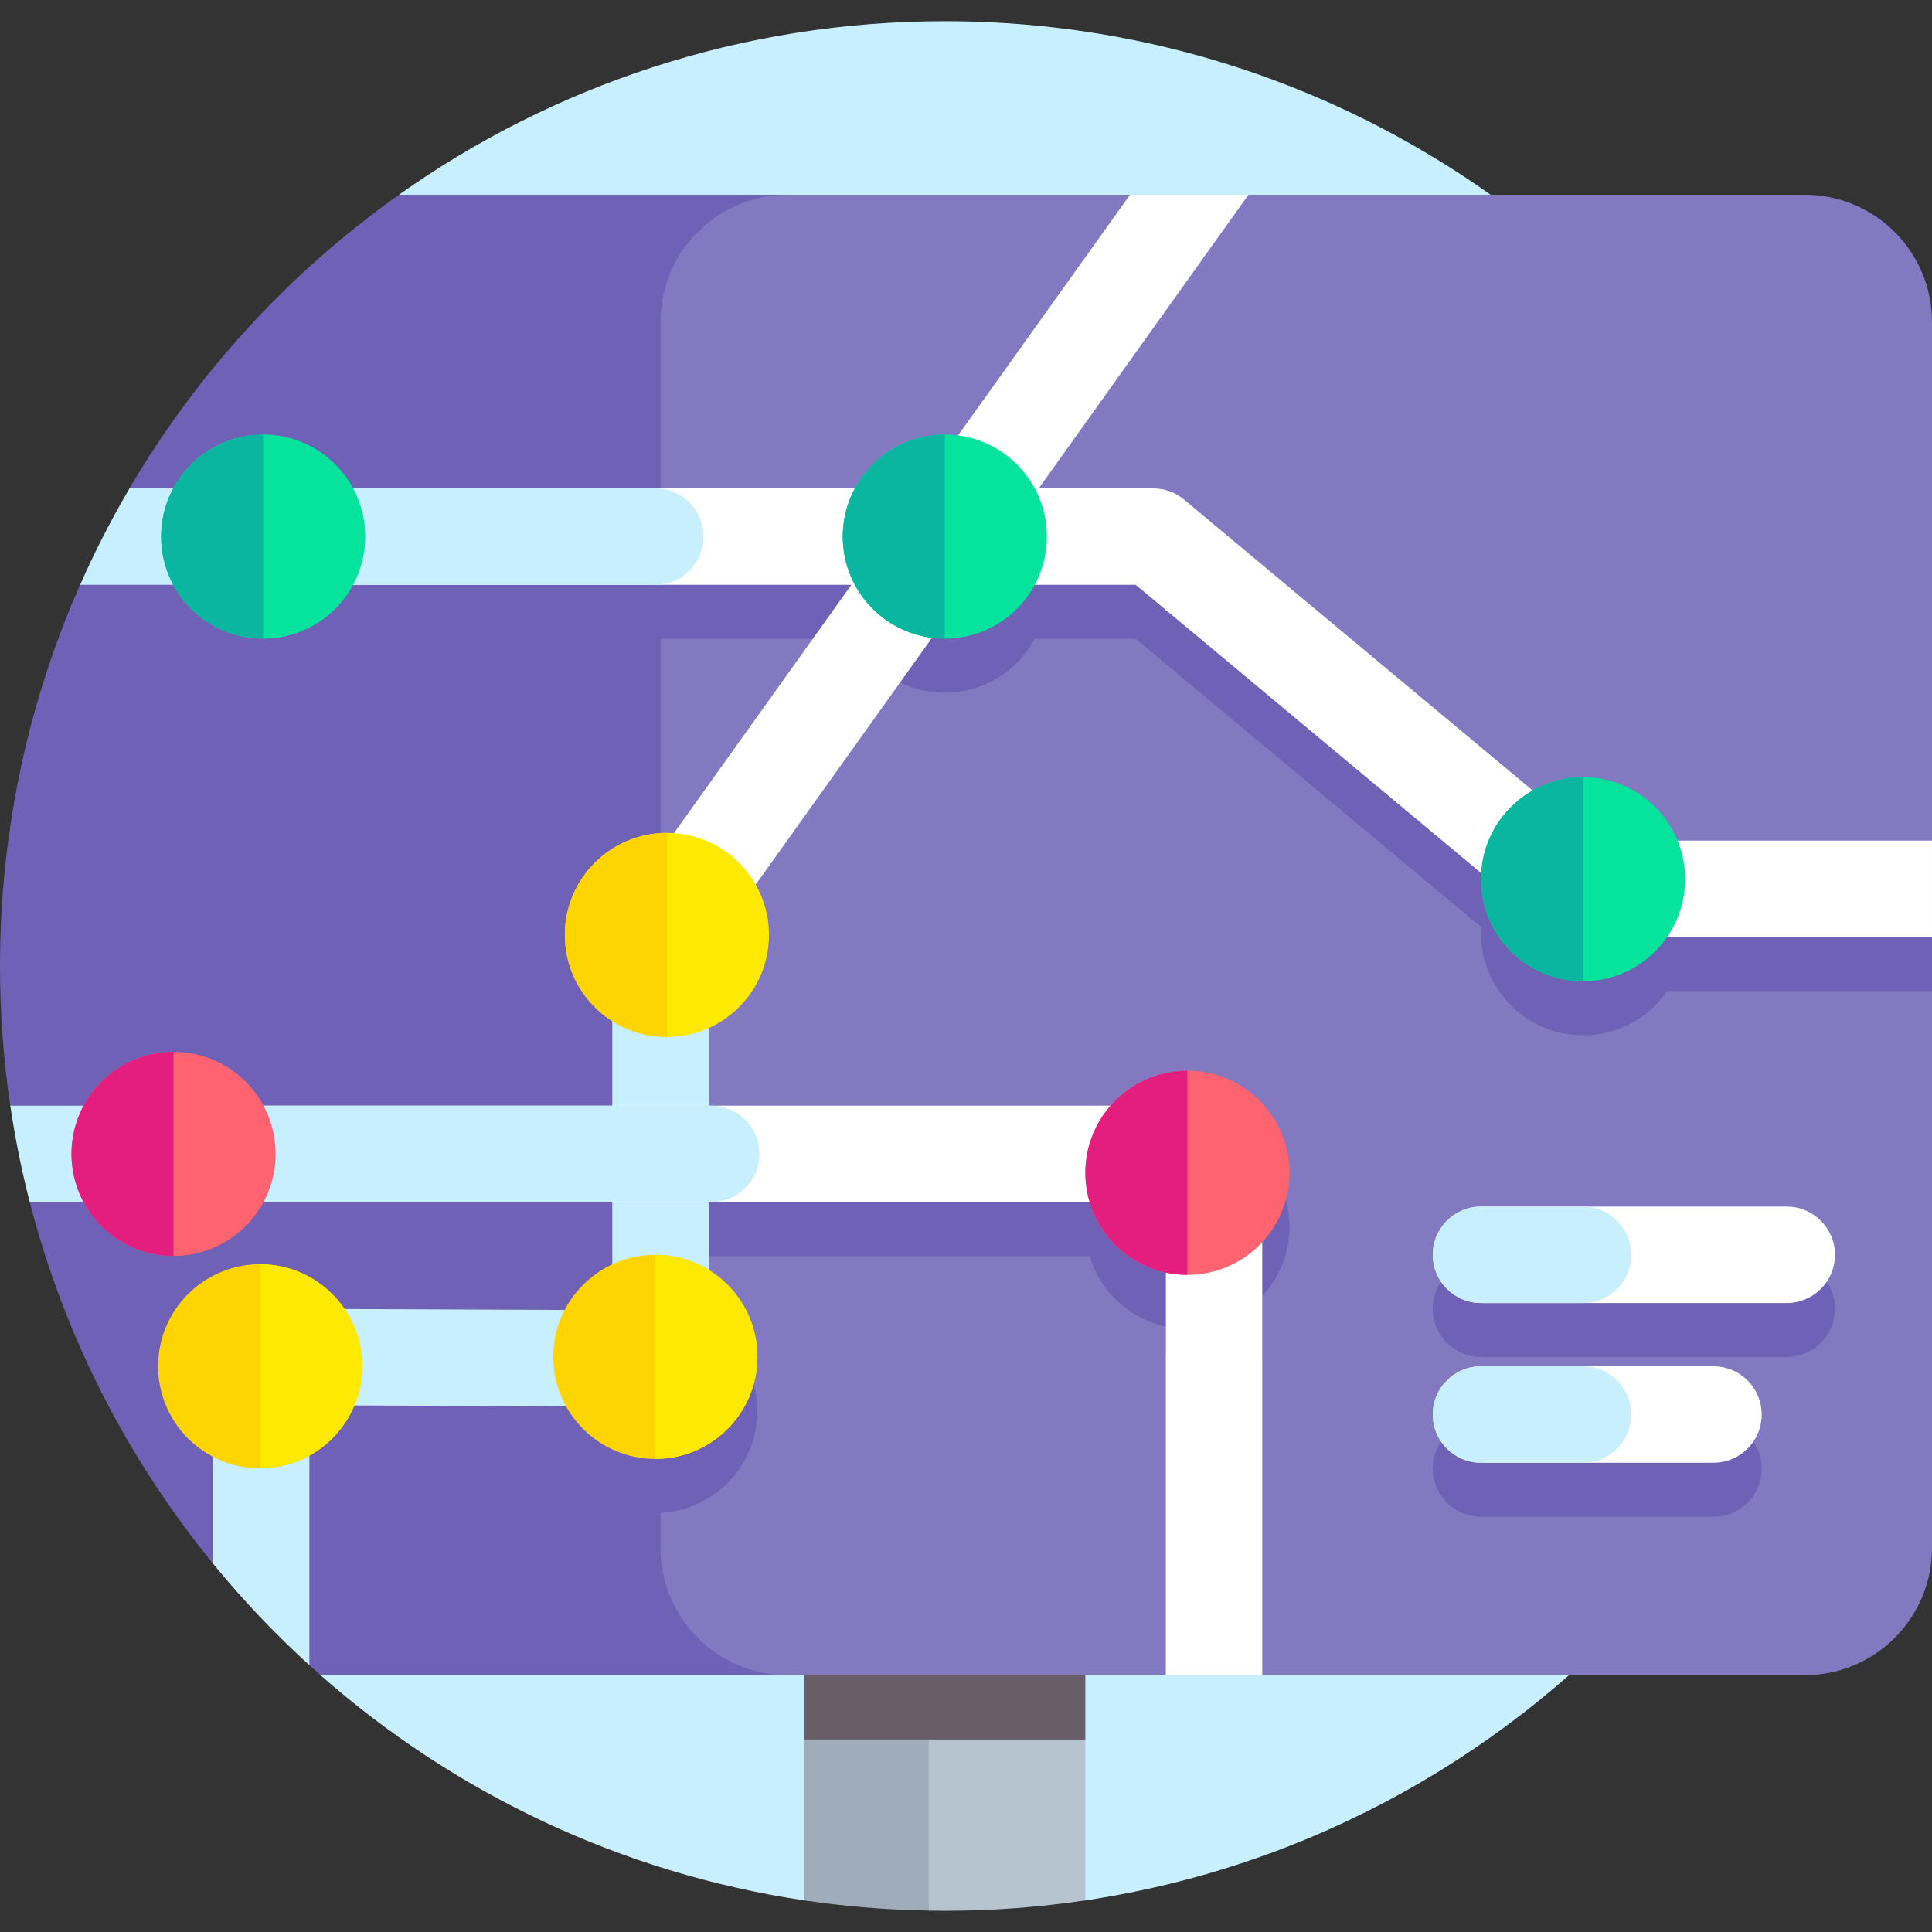
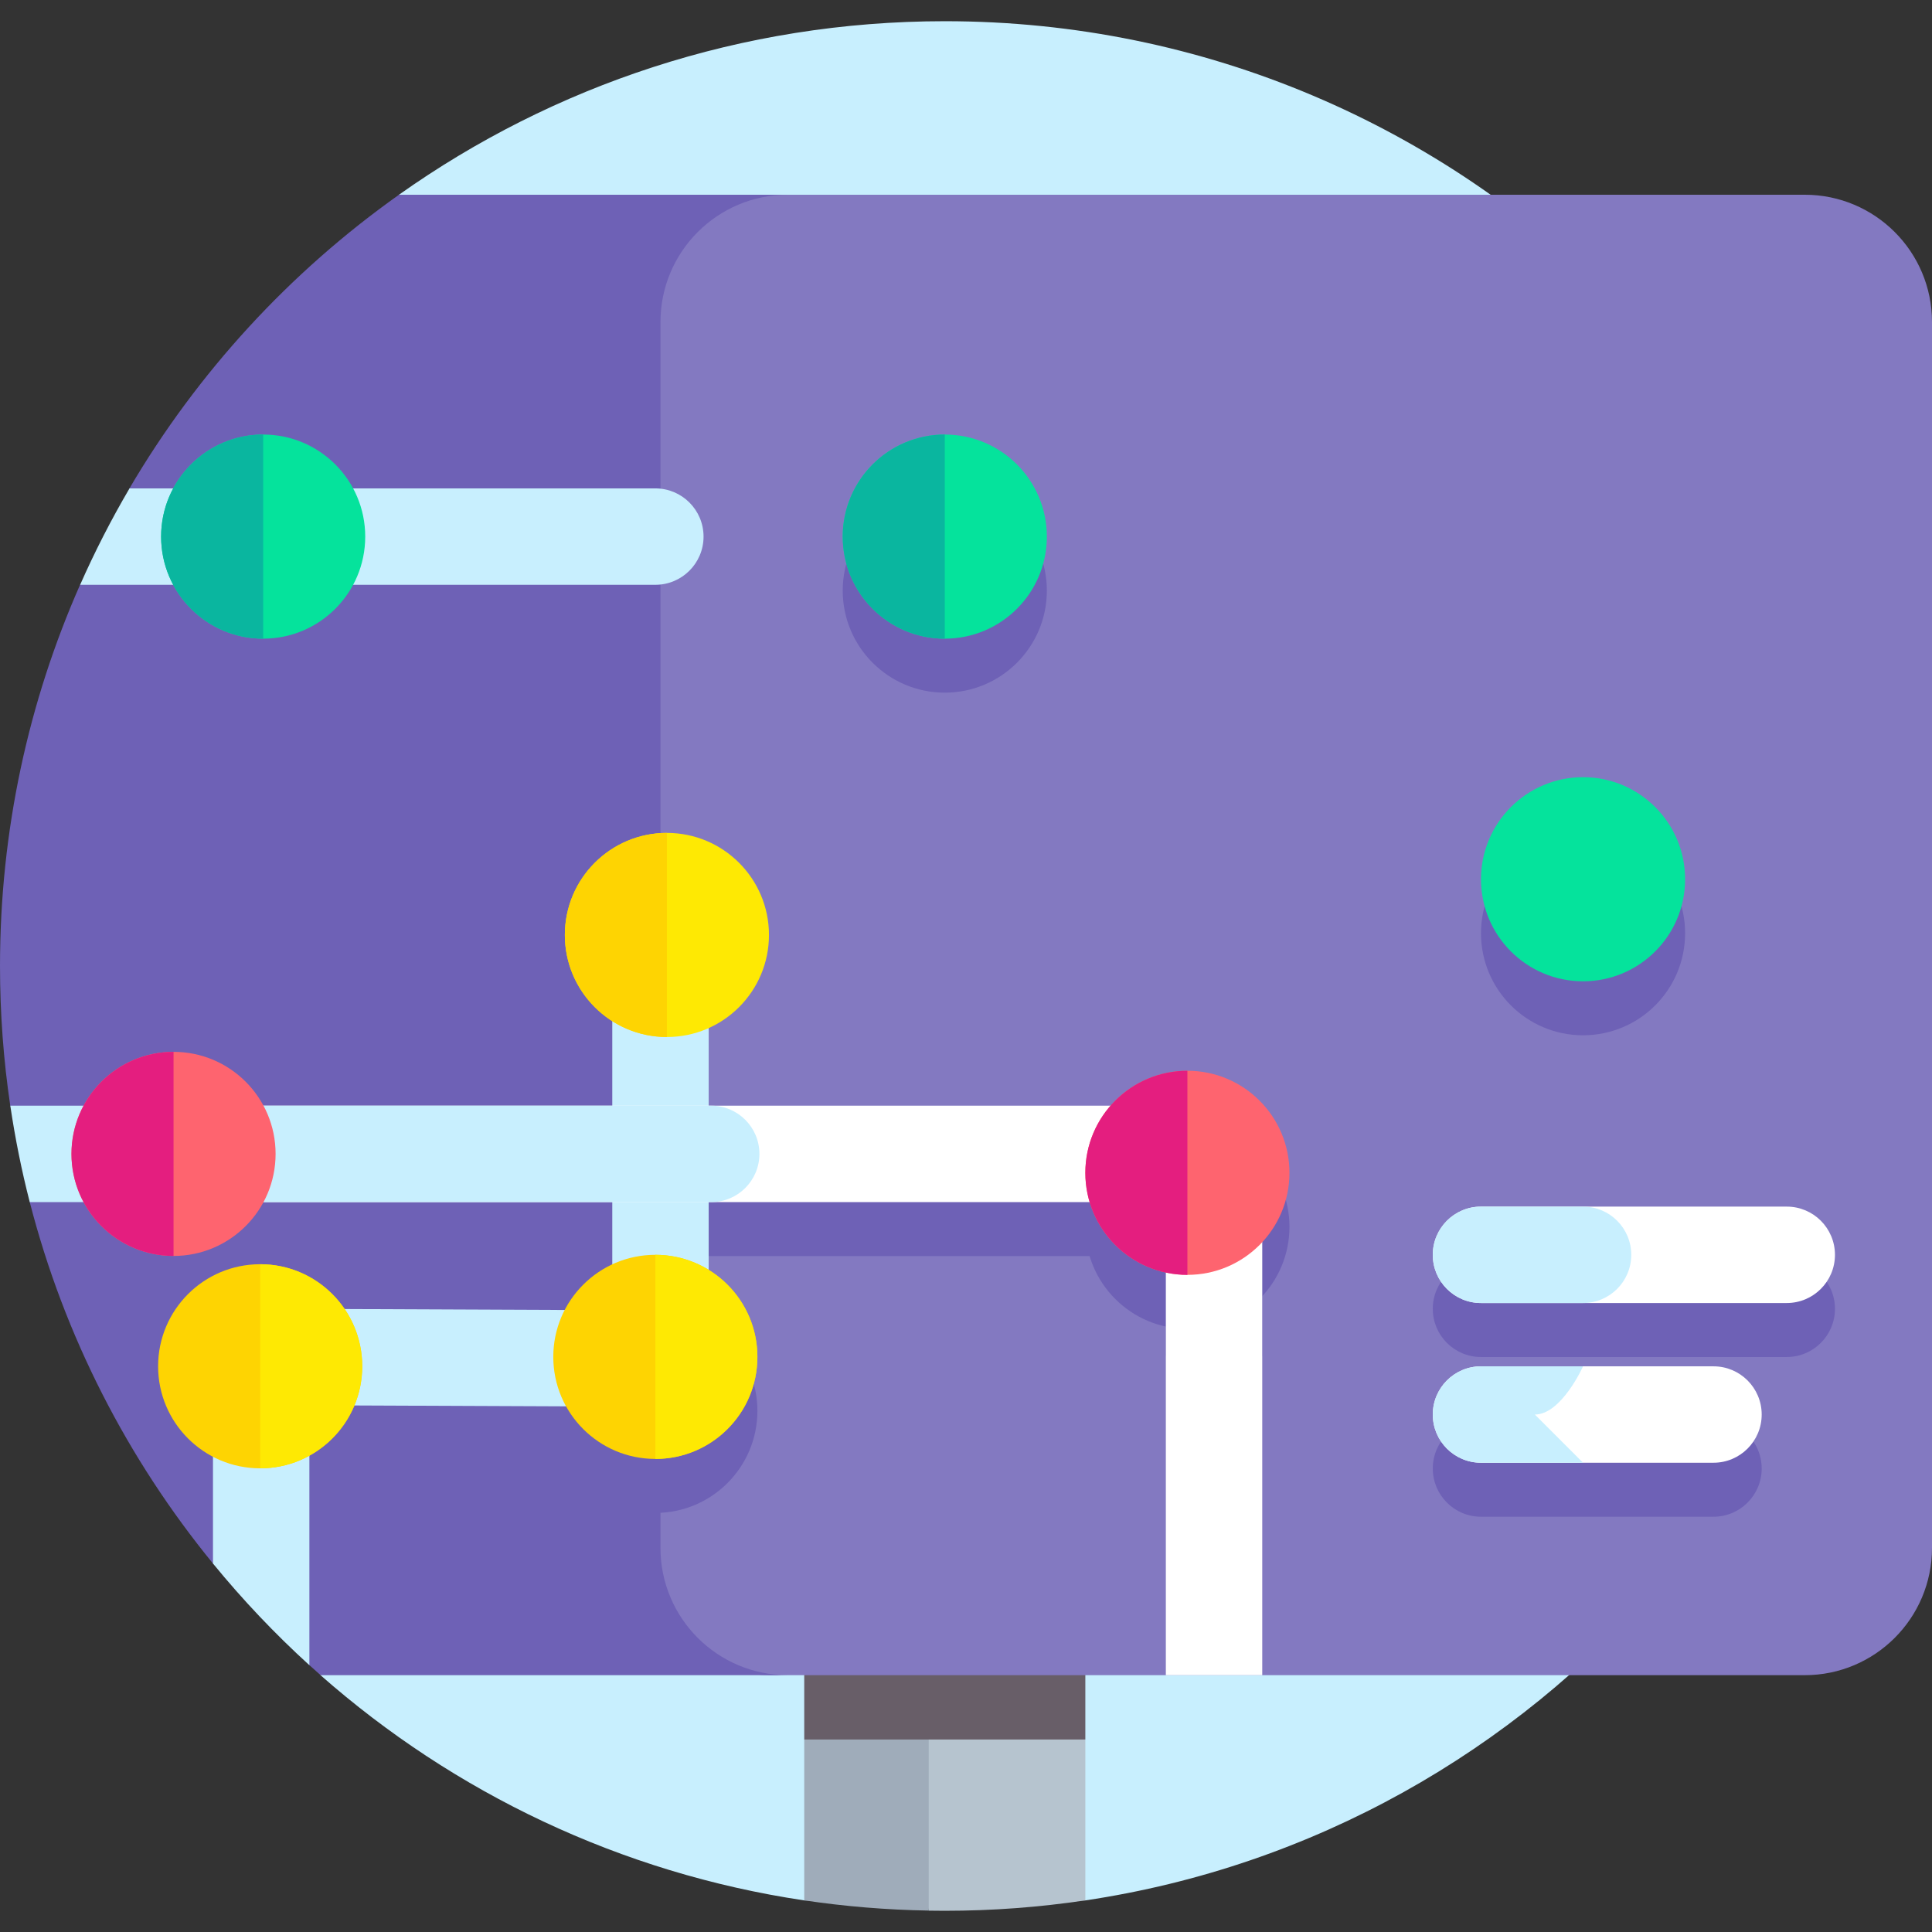
<svg xmlns="http://www.w3.org/2000/svg" id="Capa_1" enable-background="new 0 0 501 501" height="512" viewBox="0 0 501 501" width="512">
  <rect x="0" y="0" width="501" height="501" fill="#333333" stroke="none" />
  <g>
    <path d="m245 5.5c-52.729 0-101.567 16.657-141.539 44.997l-20.334 383.915c34.549 30.433 77.743 51.283 125.424 58.395h72.898c118.023-17.603 208.551-119.383 208.551-242.307 0-135.31-109.69-245-245-245z" fill="#c8effe" />
    <g>
      <path d="m281.448 451.086-55.652-16.686 15.039 61.065c1.386.023 2.774.035 4.165.035 12.386 0 24.555-.928 36.448-2.702z" fill="#b6c4cf" />
      <path d="m208.552 492.798c10.556 1.574 21.332 2.467 32.283 2.649v-131.065l-32.283 86.704z" fill="#9facba" />
      <g>
        <path d="m208.552 364.382h72.895v86.704h-72.895z" fill="#685e68" />
      </g>
    </g>
    <g>
      <path d="m467.992 50.5h-268.54c-16.782 0-30.386 13.604-30.386 30.386v323.129c0 16.782 13.604 30.386 30.386 30.386h268.54c18.23 0 33.008-14.778 33.008-33.008v-317.885c0-18.23-14.778-33.008-33.008-33.008z" fill="#8379c1" />
    </g>
-     <path d="m413.013 231.979-105.969-88.426c-2.247-1.875-5.082-2.902-8.009-2.902h-236.317v25h231.787l105.969 88.426c2.248 1.875 5.082 2.902 8.009 2.902h92.517v-25z" fill="#6e61b6" />
    <g>
      <path d="m302.322 351.639h25v-38.413c0-6.903-5.597-12.5-12.5-12.5h-158.075v25h145.576v25.913z" fill="#6e61b6" />
    </g>
    <g>
      <circle cx="307.913" cy="318.129" fill="#6e61b6" r="26.465" />
    </g>
    <g>
      <path d="m169.942 339.396v52.93c14.616 0 26.465-11.849 26.465-26.465s-11.849-26.465-26.465-26.465z" fill="#6e61b6" />
    </g>
    <g>
      <circle cx="245" cy="153.151" fill="#6e61b6" r="26.465" />
    </g>
    <g>
      <circle cx="410.512" cy="242.001" fill="#6e61b6" r="26.465" />
    </g>
    <g>
      <path d="m463.336 351.896h-79.29c-6.903 0-12.5-5.597-12.5-12.5s5.597-12.5 12.5-12.5h79.29c6.903 0 12.5 5.597 12.5 12.5s-5.597 12.5-12.5 12.5z" fill="#6e61b6" />
    </g>
    <g>
      <path d="m444.335 393.313h-60.289c-6.903 0-12.5-5.596-12.5-12.5s5.597-12.5 12.5-12.5h60.289c6.903 0 12.5 5.596 12.5 12.5s-5.597 12.5-12.5 12.5z" fill="#6e61b6" />
    </g>
    <path d="m171.272 401.393v-317.885c0-18.23 14.778-33.008 33.008-33.008h-100.817c-28.348 20.098-52.237 46.07-69.893 76.142l-1.803 14.008-11.004 10.993c-13.349 30.236-20.763 63.681-20.763 98.857 0 12.309.908 24.406 2.661 36.227l8.644 13.999-3.59 10.998c8.968 34.846 25.411 66.69 47.517 93.726l12.234 4.786 12.774 21.57c.959.872 1.925 1.737 2.898 2.594h121.142c-18.23 0-33.008-14.778-33.008-33.007z" fill="#6e61b6" />
-     <path d="m169.066 224.034v20.166h16.318l138.366-193.7h-30.724z" fill="#fff" />
    <path d="m171.272 229.95c-6.903 0-12.5 5.597-12.5 12.5v97.295l-103.543-.438v66.145c7.678 9.392 16.031 18.21 25 26.365v-67.405l103.543.438v-122.4c0-6.903-5.596-12.5-12.5-12.5z" fill="#c8effe" />
-     <path d="m413.013 217.979-105.969-88.426c-2.247-1.875-5.082-2.902-8.009-2.902h-236.317v25h231.787l105.969 88.426c2.248 1.875 5.082 2.902 8.009 2.902h92.517v-25z" fill="#fff" />
    <path d="m169.942 126.65h-136.359c-4.727 8.051-9.006 16.395-12.805 25h149.164c6.903 0 12.5-5.596 12.5-12.5s-5.597-12.5-12.5-12.5z" fill="#c8effe" />
    <g>
      <path d="m314.822 286.725h-252.104v25h239.604v122.675h25v-135.175c0-6.903-5.596-12.5-12.5-12.5z" fill="#fff" />
    </g>
    <path d="m184.427 286.725h-181.756c1.257 8.482 2.938 16.825 5.041 25h176.715c6.904 0 12.5-5.597 12.5-12.5s-5.596-12.5-12.5-12.5z" fill="#c8effe" />
    <g>
      <circle cx="307.913" cy="304.128" fill="#fe646f" r="26.465" />
    </g>
    <g>
      <path d="m281.448 304.128c0 14.616 11.849 26.465 26.465 26.465v-52.93c-14.616 0-26.465 11.849-26.465 26.465z" fill="#e41e7f" />
    </g>
    <g>
      <circle cx="169.942" cy="351.86" fill="#fed402" r="26.465" />
    </g>
    <g>
      <path d="m169.942 325.395v52.93c14.616 0 26.465-11.849 26.465-26.465s-11.849-26.465-26.465-26.465z" fill="#fee903" />
    </g>
    <g>
      <circle cx="172.942" cy="242.45" fill="#fee903" r="26.465" />
    </g>
    <g>
      <path d="m146.477 242.45c0 14.616 11.849 26.465 26.465 26.465v-52.93c-14.616 0-26.465 11.849-26.465 26.465z" fill="#fed402" />
    </g>
    <g>
      <circle cx="245" cy="139.15" fill="#05e39c" r="26.465" />
    </g>
    <g>
      <path d="m218.535 139.15c0 14.616 11.849 26.465 26.465 26.465v-52.93c-14.616 0-26.465 11.848-26.465 26.465z" fill="#0ab69f" />
    </g>
    <g>
      <circle cx="68.244" cy="139.15" fill="#05e39c" r="26.465" />
    </g>
    <g>
      <path d="m41.779 139.15c0 14.616 11.849 26.465 26.465 26.465v-52.93c-14.616 0-26.465 11.848-26.465 26.465z" fill="#0ab69f" />
    </g>
    <g>
      <circle cx="410.512" cy="228" fill="#05e39c" r="26.465" />
    </g>
    <g>
-       <path d="m384.046 228c0 14.616 11.849 26.465 26.465 26.465v-52.93c-14.616 0-26.465 11.849-26.465 26.465z" fill="#0ab69f" />
-     </g>
+       </g>
    <g>
      <circle cx="45" cy="299.225" fill="#fe646f" r="26.465" />
    </g>
    <g>
      <path d="m18.535 299.225c0 14.616 11.849 26.465 26.465 26.465v-52.93c-14.616 0-26.465 11.849-26.465 26.465z" fill="#e41e7f" />
    </g>
    <g>
      <circle cx="67.465" cy="354.298" fill="#fed402" r="26.465" />
    </g>
    <g>
      <path d="m67.465 327.833v52.93c14.616 0 26.465-11.849 26.465-26.465s-11.849-26.465-26.465-26.465z" fill="#fee903" />
    </g>
    <g>
      <path d="m463.336 337.895h-79.29c-6.903 0-12.5-5.597-12.5-12.5s5.597-12.5 12.5-12.5h79.29c6.903 0 12.5 5.597 12.5 12.5s-5.597 12.5-12.5 12.5z" fill="#fff" />
    </g>
    <g>
      <path d="m444.335 379.312h-60.289c-6.903 0-12.5-5.596-12.5-12.5s5.597-12.5 12.5-12.5h60.289c6.903 0 12.5 5.596 12.5 12.5s-5.597 12.5-12.5 12.5z" fill="#fff" />
    </g>
    <g>
      <path d="m410.512 337.895h-26.466c-6.903 0-12.5-5.596-12.5-12.5s5.597-12.5 12.5-12.5h26.466c6.903 0 12.5 5.596 12.5 12.5s-5.597 12.5-12.5 12.5z" fill="#c8effe" />
    </g>
    <g>
-       <path d="m410.512 379.312h-26.466c-6.903 0-12.5-5.596-12.5-12.5s5.597-12.5 12.5-12.5h26.466c6.903 0 12.5 5.596 12.5 12.5s-5.597 12.5-12.5 12.5z" fill="#c8effe" />
+       <path d="m410.512 379.312h-26.466c-6.903 0-12.5-5.596-12.5-12.5s5.597-12.5 12.5-12.5h26.466s-5.597 12.5-12.5 12.5z" fill="#c8effe" />
    </g>
  </g>
</svg>